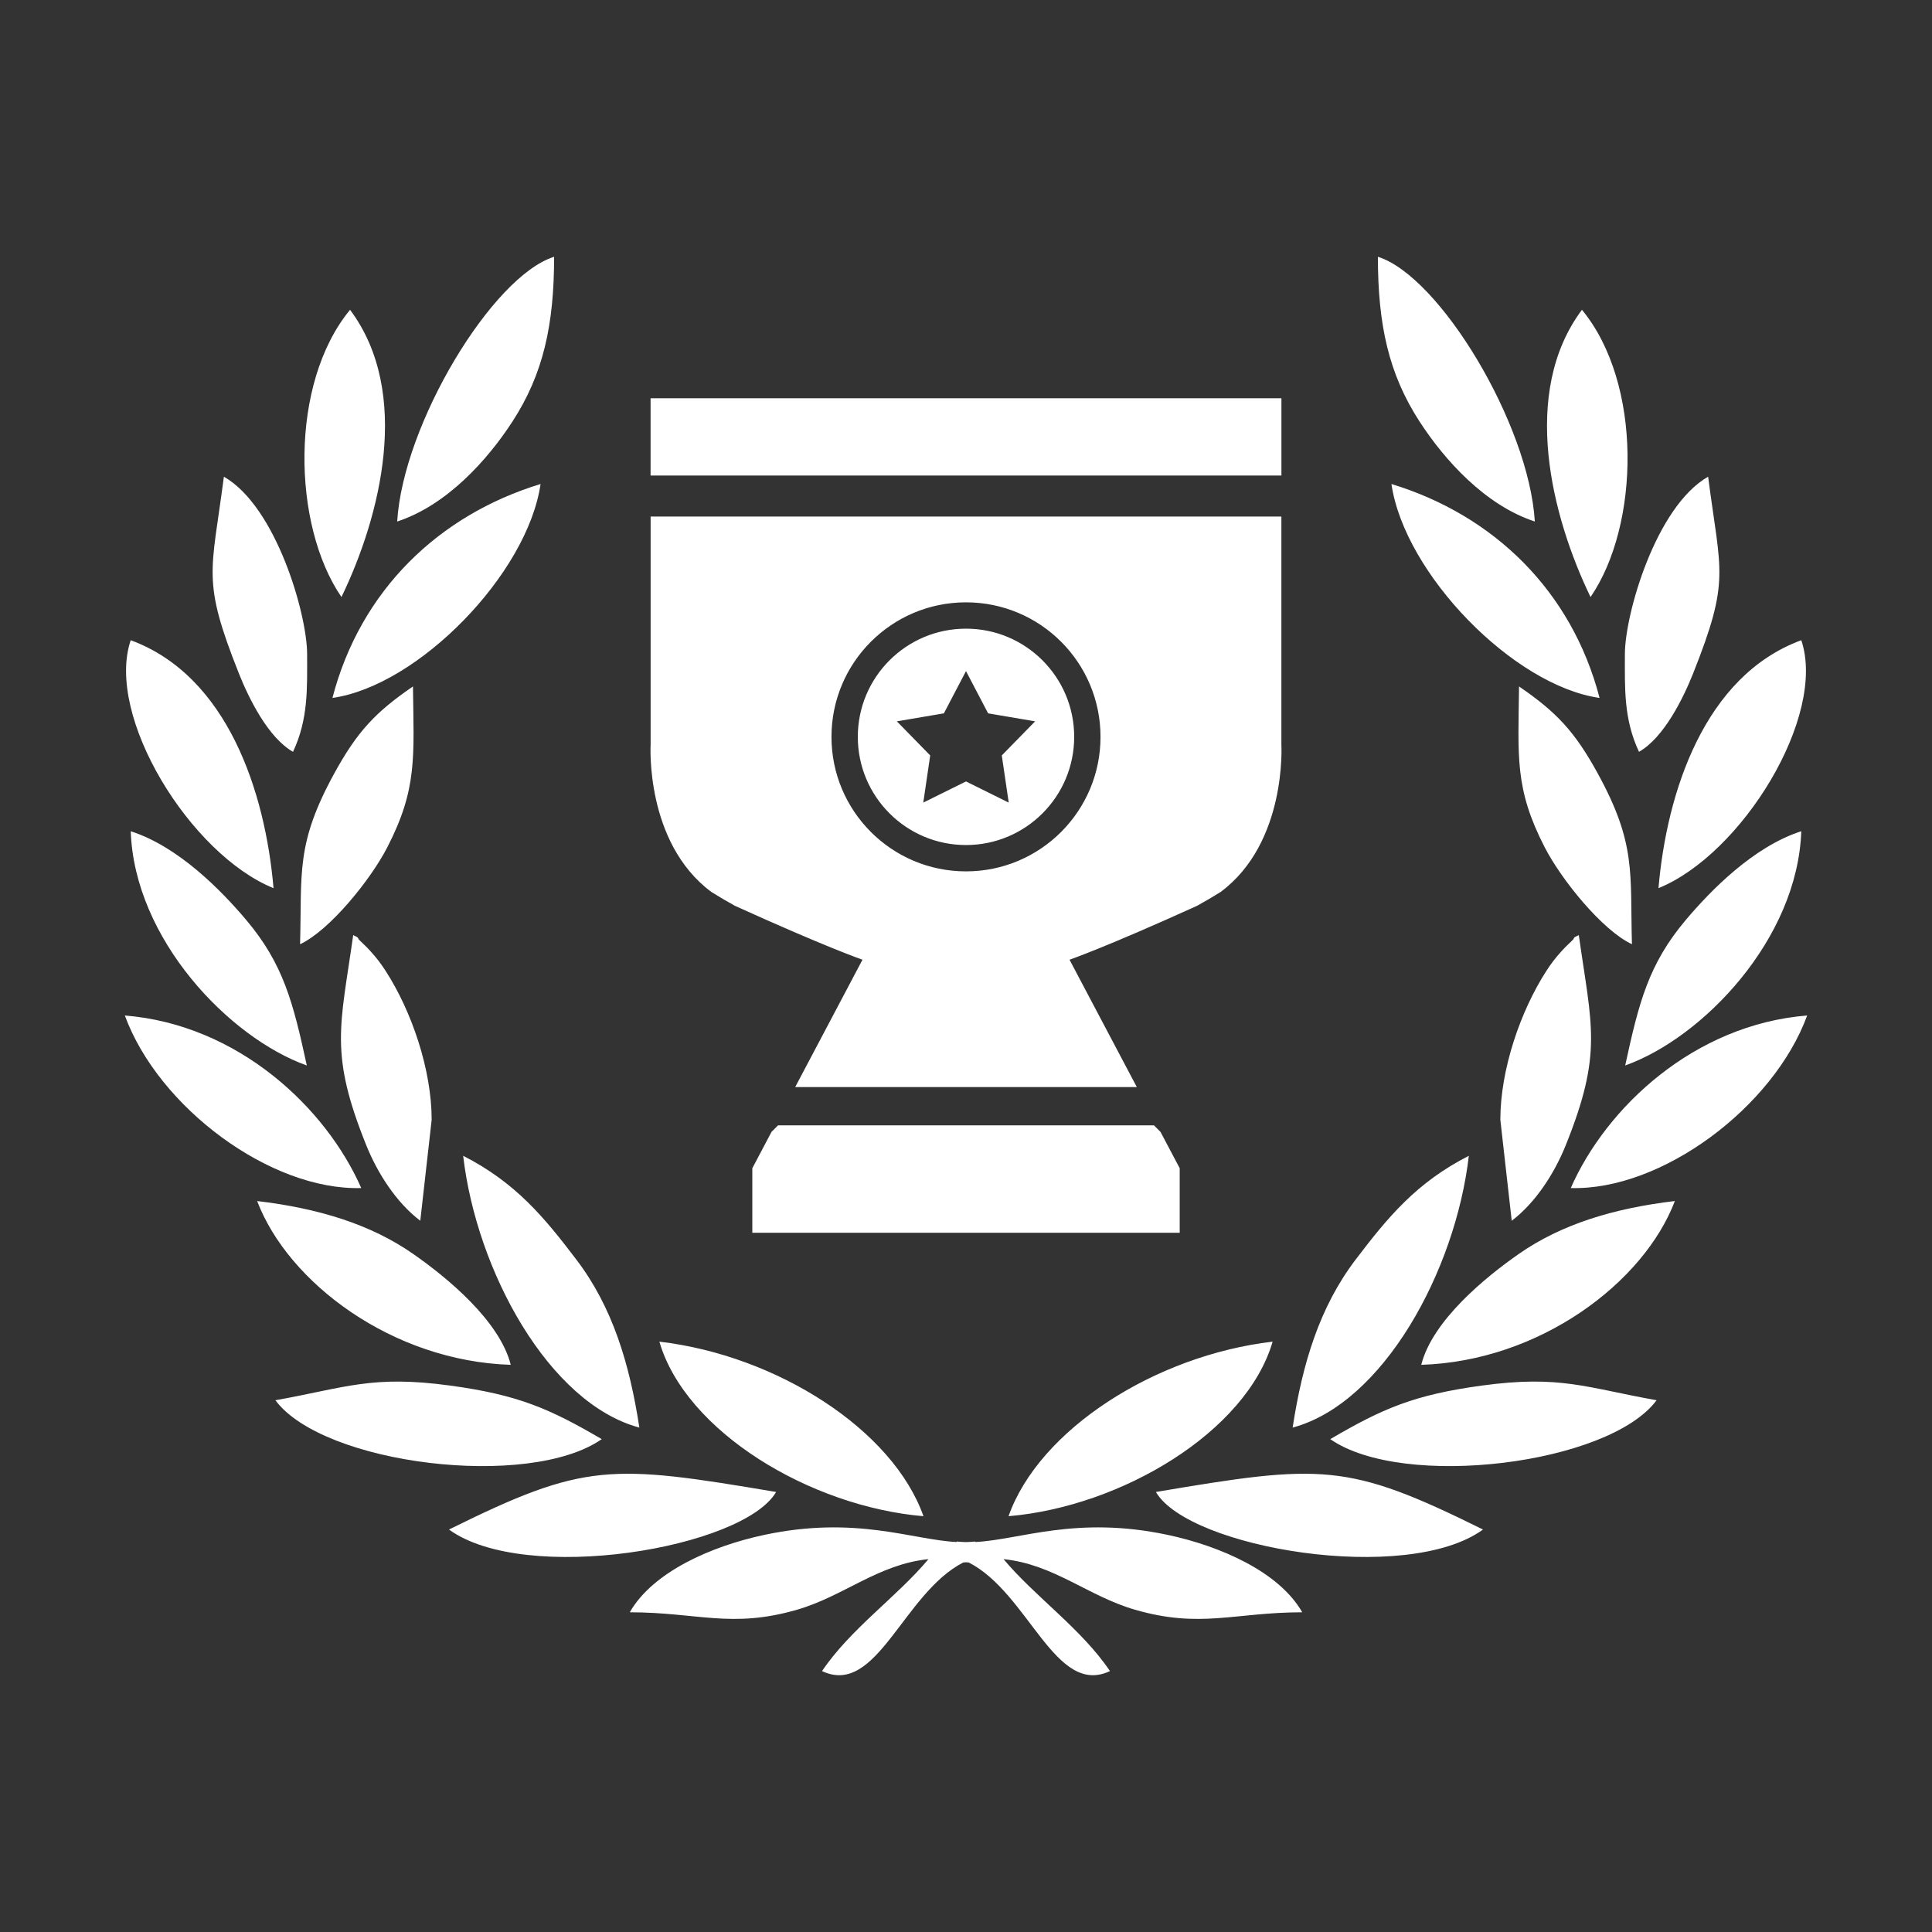
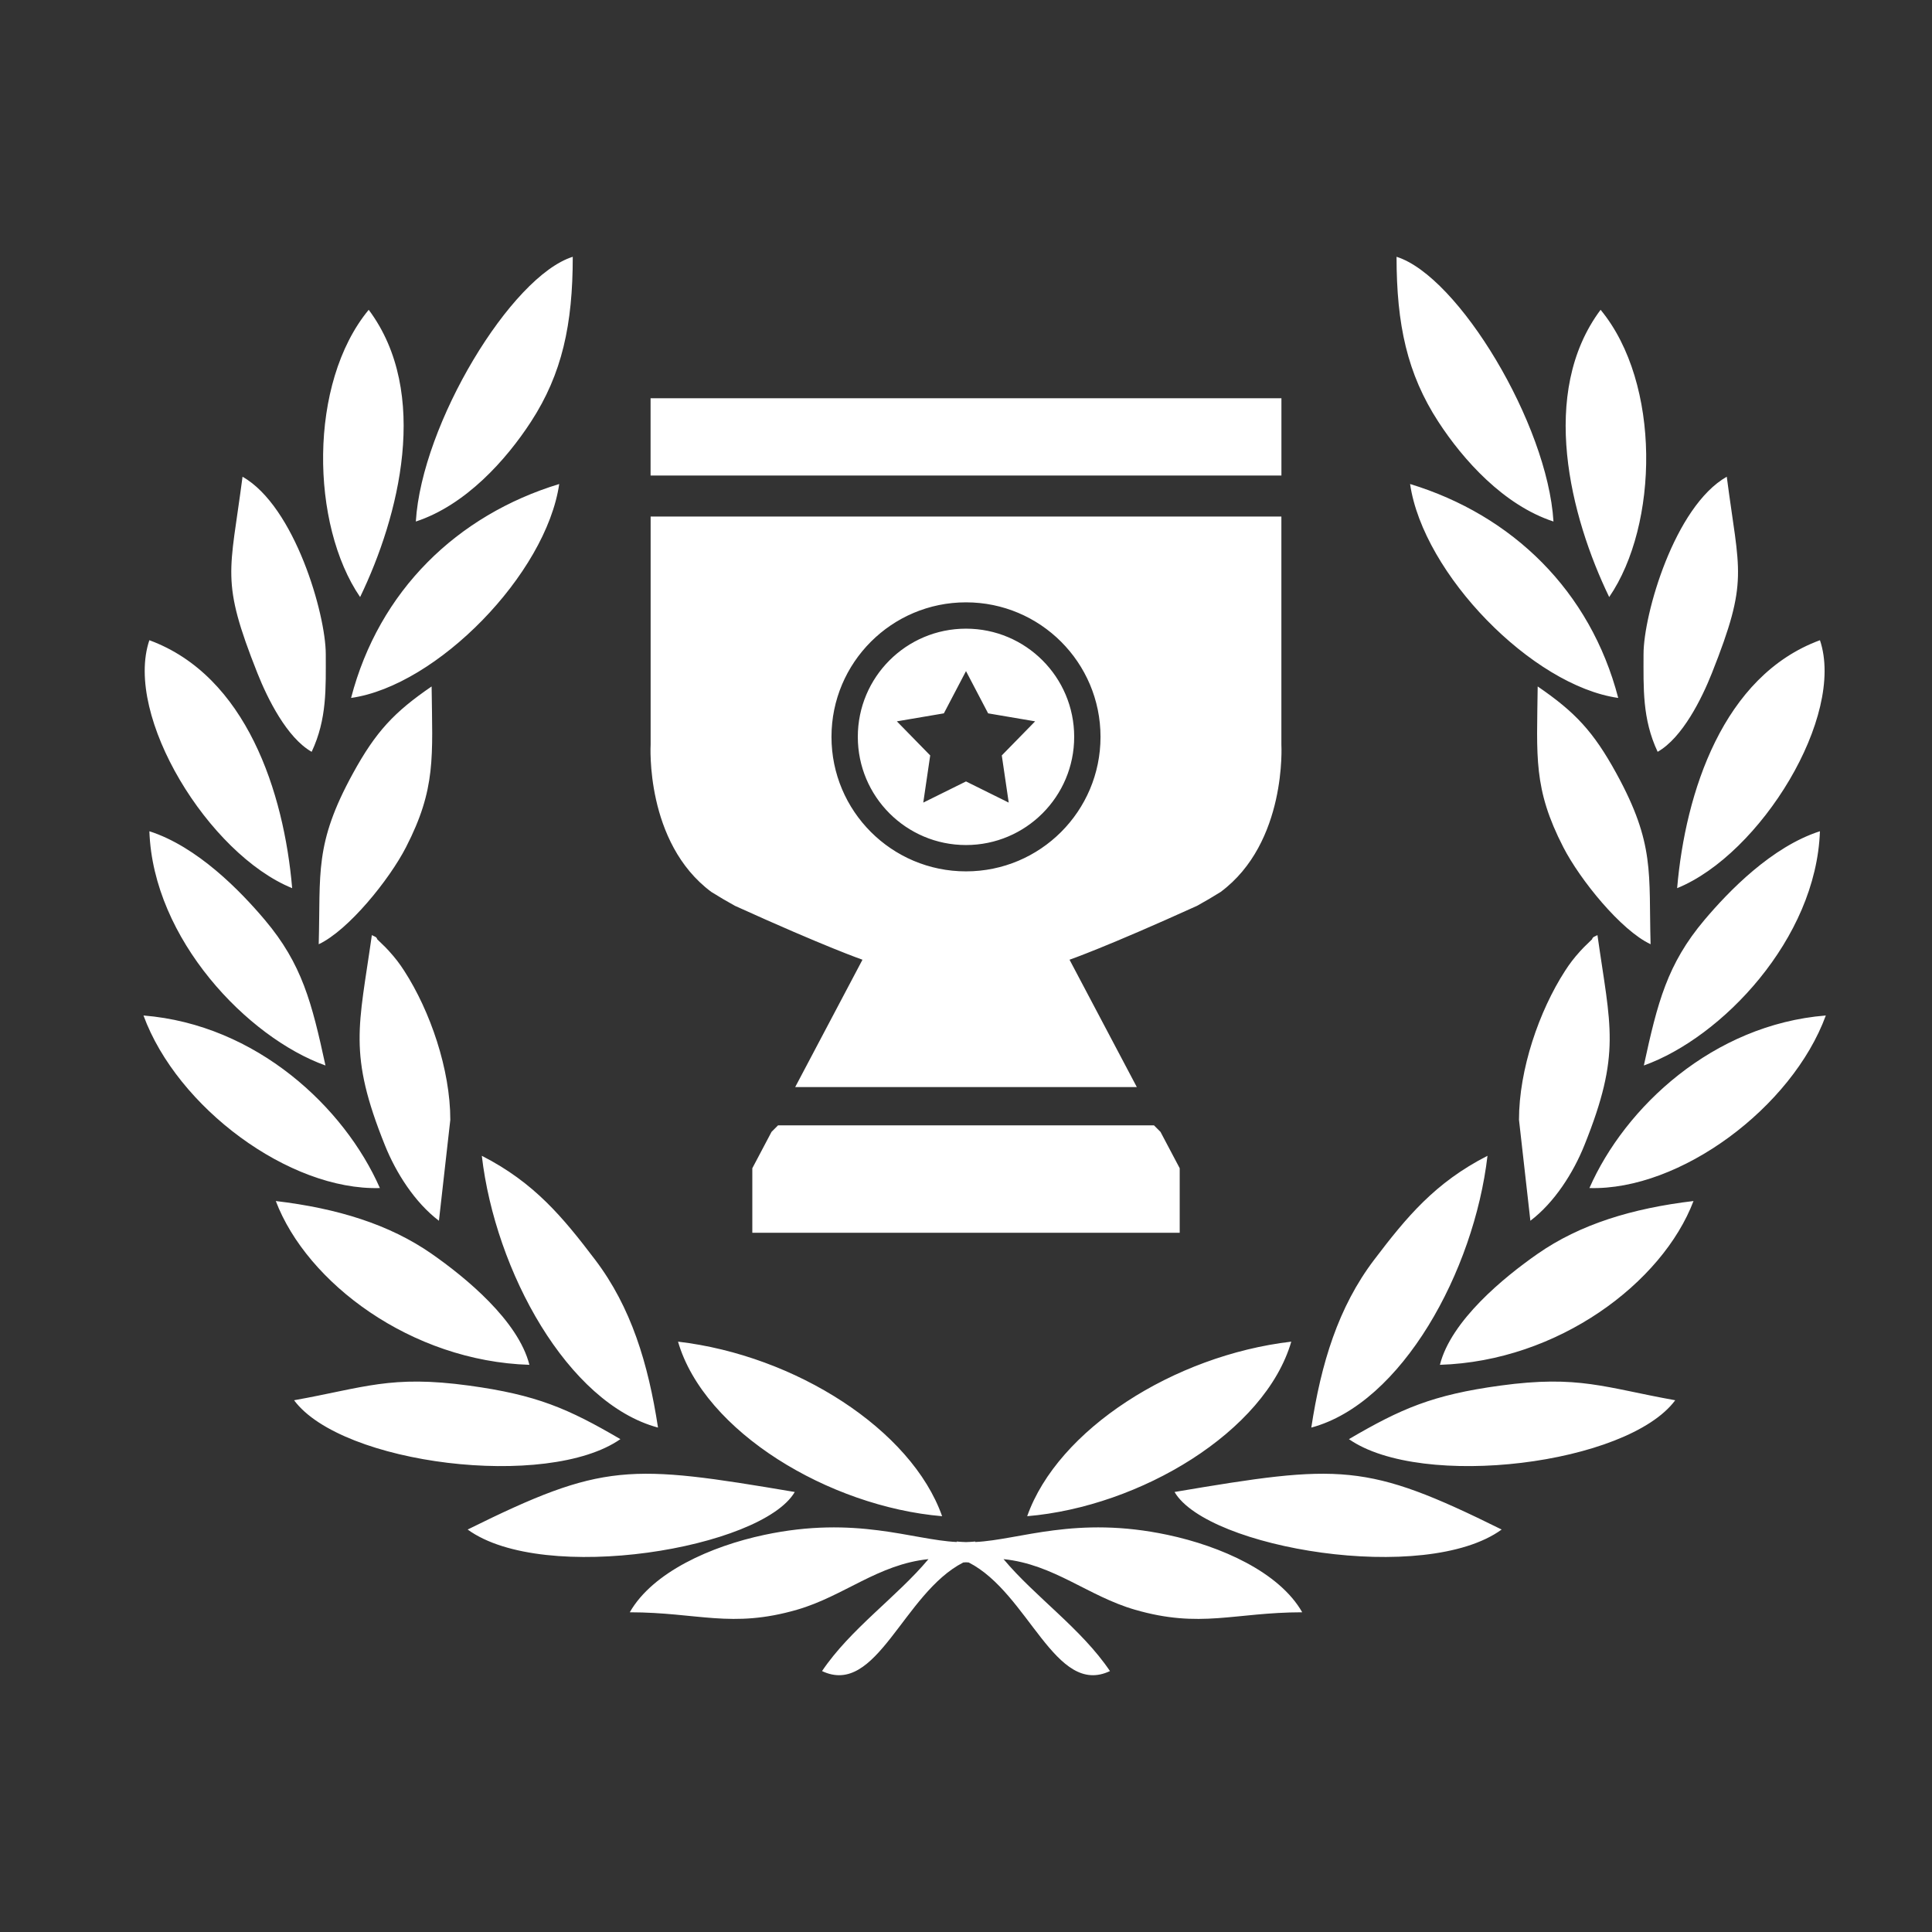
<svg xmlns="http://www.w3.org/2000/svg" fill="#fff" clip-rule="evenodd" fill-rule="evenodd" height="512" image-rendering="optimizeQuality" shape-rendering="geometricPrecision" text-rendering="geometricPrecision" viewBox="0 0 512000 512000" width="512">
  <rect x="0" y="0" width="512000" height="512000" fill="#333333" stroke="none" />
  <g id="Layer_x0020_1">
-     <path d="m255277 414073c239-30 477-46 715-48h17c237 4 476 19 715 48 15926 8143 22900 35667 37429 28779-7567-11231-19887-19710-28205-29666 13369 1375 22408 9813 34821 13404 17414 5040 26221 710 44335 680-6091-10662-21534-17508-35666-20513-24310-5169-39174 1330-50967 1890v-126c-843 74-1665 126-2469 150h-5c-803-24-1625-76-2469-150v126c-11793-560-26658-7058-50967-1890-14132 3006-29575 9852-35666 20513 18115 30 26921 4359 44335-680 12413-3592 21452-12030 34821-13404-8316 9956-20637 18435-28205 29666 14529 6888 21503-20636 37429-28779zm723-247470c15834 0 28670 12837 28670 28671s-12836 28671-28670 28671c-15835 0-28671-12837-28671-28671s12836-28671 28671-28671zm0 11248 5862 11195 12458 2117-8835 9034 1837 12502-11322-5610-11323 5610 1837-12502-8835-9034 12458-2117zm0-18224c19688 0 35648 15960 35648 35648s-15960 35648-35648 35648-35649-15960-35649-35648 15961-35648 35649-35648zm-83590-33600h167181v-20489h-167181zm81120 172206h-36517-10826l-1723 1723-5093 9640v17104h19603 32477 2080 1766 1410 1766 2080 32477 19603v-17104l-5093-9640-1723-1723h-10826-36517-4942zm0-161349h-81107v60440s-1518 25962 16094 39051c2032 1274 4123 2500 6253 3677 24201 10981 33795 14285 33795 14285l-17830 33747h42795 4942 42795l-17830-33747s9594-3305 33795-14285c2130-1176 4221-2402 6253-3677 17611-13089 16094-39051 16094-39051v-60440h-81107zm-174010 113348c528-18928-1217-26510 9063-45264 6107-11144 10952-16261 20858-23052 216 18732 1206 27046-6793 42610-4429 8617-15269 22030-23128 25706zm10972-92007c-13084-19072-13817-56639 2278-76126 16426 22003 8008 54833-2278 76126zm23903 138540-3017 26750c-6390-4848-11366-12685-14306-19991-9841-24462-6902-31384-3470-55709 694 393 1253 420 1426 1104l2128 2069c259 274 694 722 970 1025 1742 1929 2828 3364 4061 5272 6894 10670 12208 26157 12208 39480zm-33005-123426c0 8995 360 17186-3741 25900-6572-3741-11699-14106-14380-20865-9841-24803-7259-26404-3937-52041 13864 7900 22057 36477 22057 47006zm-81 109027c-20603-7364-45673-33476-46664-62078 12717 4084 24085 15791 30587 23491 9888 11708 12461 21933 16077 38587zm14421 32479c-24028 704-53718-21358-62649-45730 29937 2409 53258 24345 62649 45730zm-7633-129884c7396-28417 28097-48444 55159-56694-3482 23861-32405 53465-55159 56694zm-15612 50412c-22113-8981-44641-45585-37847-65710 25697 9450 35672 40321 37847 65710zm62868 126319c-31326-970-58961-21721-67207-43406 16285 1932 30093 6172 41323 13998 8917 6214 22931 17688 25884 29407zm-30097-223484c1565-25852 25234-65036 41588-70157 0 17927-2820 31019-11076 43717-6578 10116-17327 22120-30512 26439zm100421 257182c-8700 14926-66497 24637-86688 9950 35966-17816 42761-17367 86688-9950zm-36240-17066c-23941-6424-43139-41414-46694-72027 13897 7097 21451 16250 30044 27568 9515 12533 14055 27477 16650 44459zm-9971 3061c-19293 13458-73875 6718-86477-10306 18656-3340 25539-6724 46335-3886 17978 2454 26286 6090 40142 14192zm85264 20425c-29987-2545-63046-22403-69989-46260 31103 3643 61871 23298 69989 46260zm187751-151580c-528-18928 1217-26510-9063-45264-6107-11144-10952-16261-20858-23052-216 18732-1206 27046 6793 42610 4429 8617 15269 22030 23128 25706zm-10972-92007c13084-19072 13817-56639-2278-76126-16426 22003-8008 54833 2278 76126zm-23903 138540 3017 26750c6390-4848 11366-12685 14306-19991 9841-24462 6902-31384 3471-55709-696 393-1254 420-1427 1104l-2128 2069c-259 274-694 722-970 1025-1742 1929-2828 3364-4061 5272-6894 10670-12208 26157-12208 39480zm33005-123426c0 8995-360 17186 3741 25900 6572-3741 11699-14106 14380-20865 9841-24803 7259-26404 3937-52041-13864 7900-22057 36477-22057 47006zm81 109027c20603-7364 45673-33476 46664-62078-12717 4084-24085 15791-30587 23491-9888 11708-12461 21933-16077 38587zm-14421 32479c24028 704 53718-21358 62649-45730-29937 2409-53258 24345-62649 45730zm7633-129884c-7396-28417-28097-48444-55159-56694 3482 23861 32405 53465 55159 56694zm15612 50412c22113-8981 44641-45585 37847-65710-25697 9450-35672 40321-37847 65710zm-62868 126319c31326-970 58961-21721 67207-43406-16285 1932-30093 6172-41323 13998-8917 6214-22931 17688-25884 29407zm30097-223484c-1565-25852-25234-65036-41588-70157 0 17927 2820 31019 11076 43717 6578 10116 17327 22120 30512 26439zm-100421 257182c8700 14926 66497 24637 86688 9950-35966-17816-42761-17367-86688-9950zm36240-17066c23941-6424 43139-41414 46694-72027-13897 7097-21451 16250-30044 27568-9515 12533-14055 27477-16650 44459zm9971 3061c19293 13458 73875 6718 86477-10306-18656-3340-25539-6724-46335-3886-17978 2454-26286 6090-40142 14192zm-85264 20425c29987-2545 63046-22403 69989-46260-31103 3643-61871 23298-69989 46260z" />
+     <path d="m255277 414073c239-30 477-46 715-48h17c237 4 476 19 715 48 15926 8143 22900 35667 37429 28779-7567-11231-19887-19710-28205-29666 13369 1375 22408 9813 34821 13404 17414 5040 26221 710 44335 680-6091-10662-21534-17508-35666-20513-24310-5169-39174 1330-50967 1890v-126c-843 74-1665 126-2469 150h-5c-803-24-1625-76-2469-150v126c-11793-560-26658-7058-50967-1890-14132 3006-29575 9852-35666 20513 18115 30 26921 4359 44335-680 12413-3592 21452-12030 34821-13404-8316 9956-20637 18435-28205 29666 14529 6888 21503-20636 37429-28779zm723-247470c15834 0 28670 12837 28670 28671s-12836 28671-28670 28671c-15835 0-28671-12837-28671-28671s12836-28671 28671-28671zm0 11248 5862 11195 12458 2117-8835 9034 1837 12502-11322-5610-11323 5610 1837-12502-8835-9034 12458-2117zm0-18224c19688 0 35648 15960 35648 35648s-15960 35648-35648 35648-35649-15960-35649-35648 15961-35648 35649-35648zm-83590-33600h167181v-20489h-167181zm81120 172206h-36517-10826l-1723 1723-5093 9640v17104h19603 32477 2080 1766 1410 1766 2080 32477 19603v-17104l-5093-9640-1723-1723h-10826-36517-4942zm0-161349h-81107v60440s-1518 25962 16094 39051c2032 1274 4123 2500 6253 3677 24201 10981 33795 14285 33795 14285l-17830 33747h42795 4942 42795l-17830-33747s9594-3305 33795-14285c2130-1176 4221-2402 6253-3677 17611-13089 16094-39051 16094-39051v-60440h-81107m-174010 113348c528-18928-1217-26510 9063-45264 6107-11144 10952-16261 20858-23052 216 18732 1206 27046-6793 42610-4429 8617-15269 22030-23128 25706zm10972-92007c-13084-19072-13817-56639 2278-76126 16426 22003 8008 54833-2278 76126zm23903 138540-3017 26750c-6390-4848-11366-12685-14306-19991-9841-24462-6902-31384-3470-55709 694 393 1253 420 1426 1104l2128 2069c259 274 694 722 970 1025 1742 1929 2828 3364 4061 5272 6894 10670 12208 26157 12208 39480zm-33005-123426c0 8995 360 17186-3741 25900-6572-3741-11699-14106-14380-20865-9841-24803-7259-26404-3937-52041 13864 7900 22057 36477 22057 47006zm-81 109027c-20603-7364-45673-33476-46664-62078 12717 4084 24085 15791 30587 23491 9888 11708 12461 21933 16077 38587zm14421 32479c-24028 704-53718-21358-62649-45730 29937 2409 53258 24345 62649 45730zm-7633-129884c7396-28417 28097-48444 55159-56694-3482 23861-32405 53465-55159 56694zm-15612 50412c-22113-8981-44641-45585-37847-65710 25697 9450 35672 40321 37847 65710zm62868 126319c-31326-970-58961-21721-67207-43406 16285 1932 30093 6172 41323 13998 8917 6214 22931 17688 25884 29407zm-30097-223484c1565-25852 25234-65036 41588-70157 0 17927-2820 31019-11076 43717-6578 10116-17327 22120-30512 26439zm100421 257182c-8700 14926-66497 24637-86688 9950 35966-17816 42761-17367 86688-9950zm-36240-17066c-23941-6424-43139-41414-46694-72027 13897 7097 21451 16250 30044 27568 9515 12533 14055 27477 16650 44459zm-9971 3061c-19293 13458-73875 6718-86477-10306 18656-3340 25539-6724 46335-3886 17978 2454 26286 6090 40142 14192zm85264 20425c-29987-2545-63046-22403-69989-46260 31103 3643 61871 23298 69989 46260zm187751-151580c-528-18928 1217-26510-9063-45264-6107-11144-10952-16261-20858-23052-216 18732-1206 27046 6793 42610 4429 8617 15269 22030 23128 25706zm-10972-92007c13084-19072 13817-56639-2278-76126-16426 22003-8008 54833 2278 76126zm-23903 138540 3017 26750c6390-4848 11366-12685 14306-19991 9841-24462 6902-31384 3471-55709-696 393-1254 420-1427 1104l-2128 2069c-259 274-694 722-970 1025-1742 1929-2828 3364-4061 5272-6894 10670-12208 26157-12208 39480zm33005-123426c0 8995-360 17186 3741 25900 6572-3741 11699-14106 14380-20865 9841-24803 7259-26404 3937-52041-13864 7900-22057 36477-22057 47006zm81 109027c20603-7364 45673-33476 46664-62078-12717 4084-24085 15791-30587 23491-9888 11708-12461 21933-16077 38587zm-14421 32479c24028 704 53718-21358 62649-45730-29937 2409-53258 24345-62649 45730zm7633-129884c-7396-28417-28097-48444-55159-56694 3482 23861 32405 53465 55159 56694zm15612 50412c22113-8981 44641-45585 37847-65710-25697 9450-35672 40321-37847 65710zm-62868 126319c31326-970 58961-21721 67207-43406-16285 1932-30093 6172-41323 13998-8917 6214-22931 17688-25884 29407zm30097-223484c-1565-25852-25234-65036-41588-70157 0 17927 2820 31019 11076 43717 6578 10116 17327 22120 30512 26439zm-100421 257182c8700 14926 66497 24637 86688 9950-35966-17816-42761-17367-86688-9950zm36240-17066c23941-6424 43139-41414 46694-72027-13897 7097-21451 16250-30044 27568-9515 12533-14055 27477-16650 44459zm9971 3061c19293 13458 73875 6718 86477-10306-18656-3340-25539-6724-46335-3886-17978 2454-26286 6090-40142 14192zm-85264 20425c29987-2545 63046-22403 69989-46260-31103 3643-61871 23298-69989 46260z" />
  </g>
</svg>